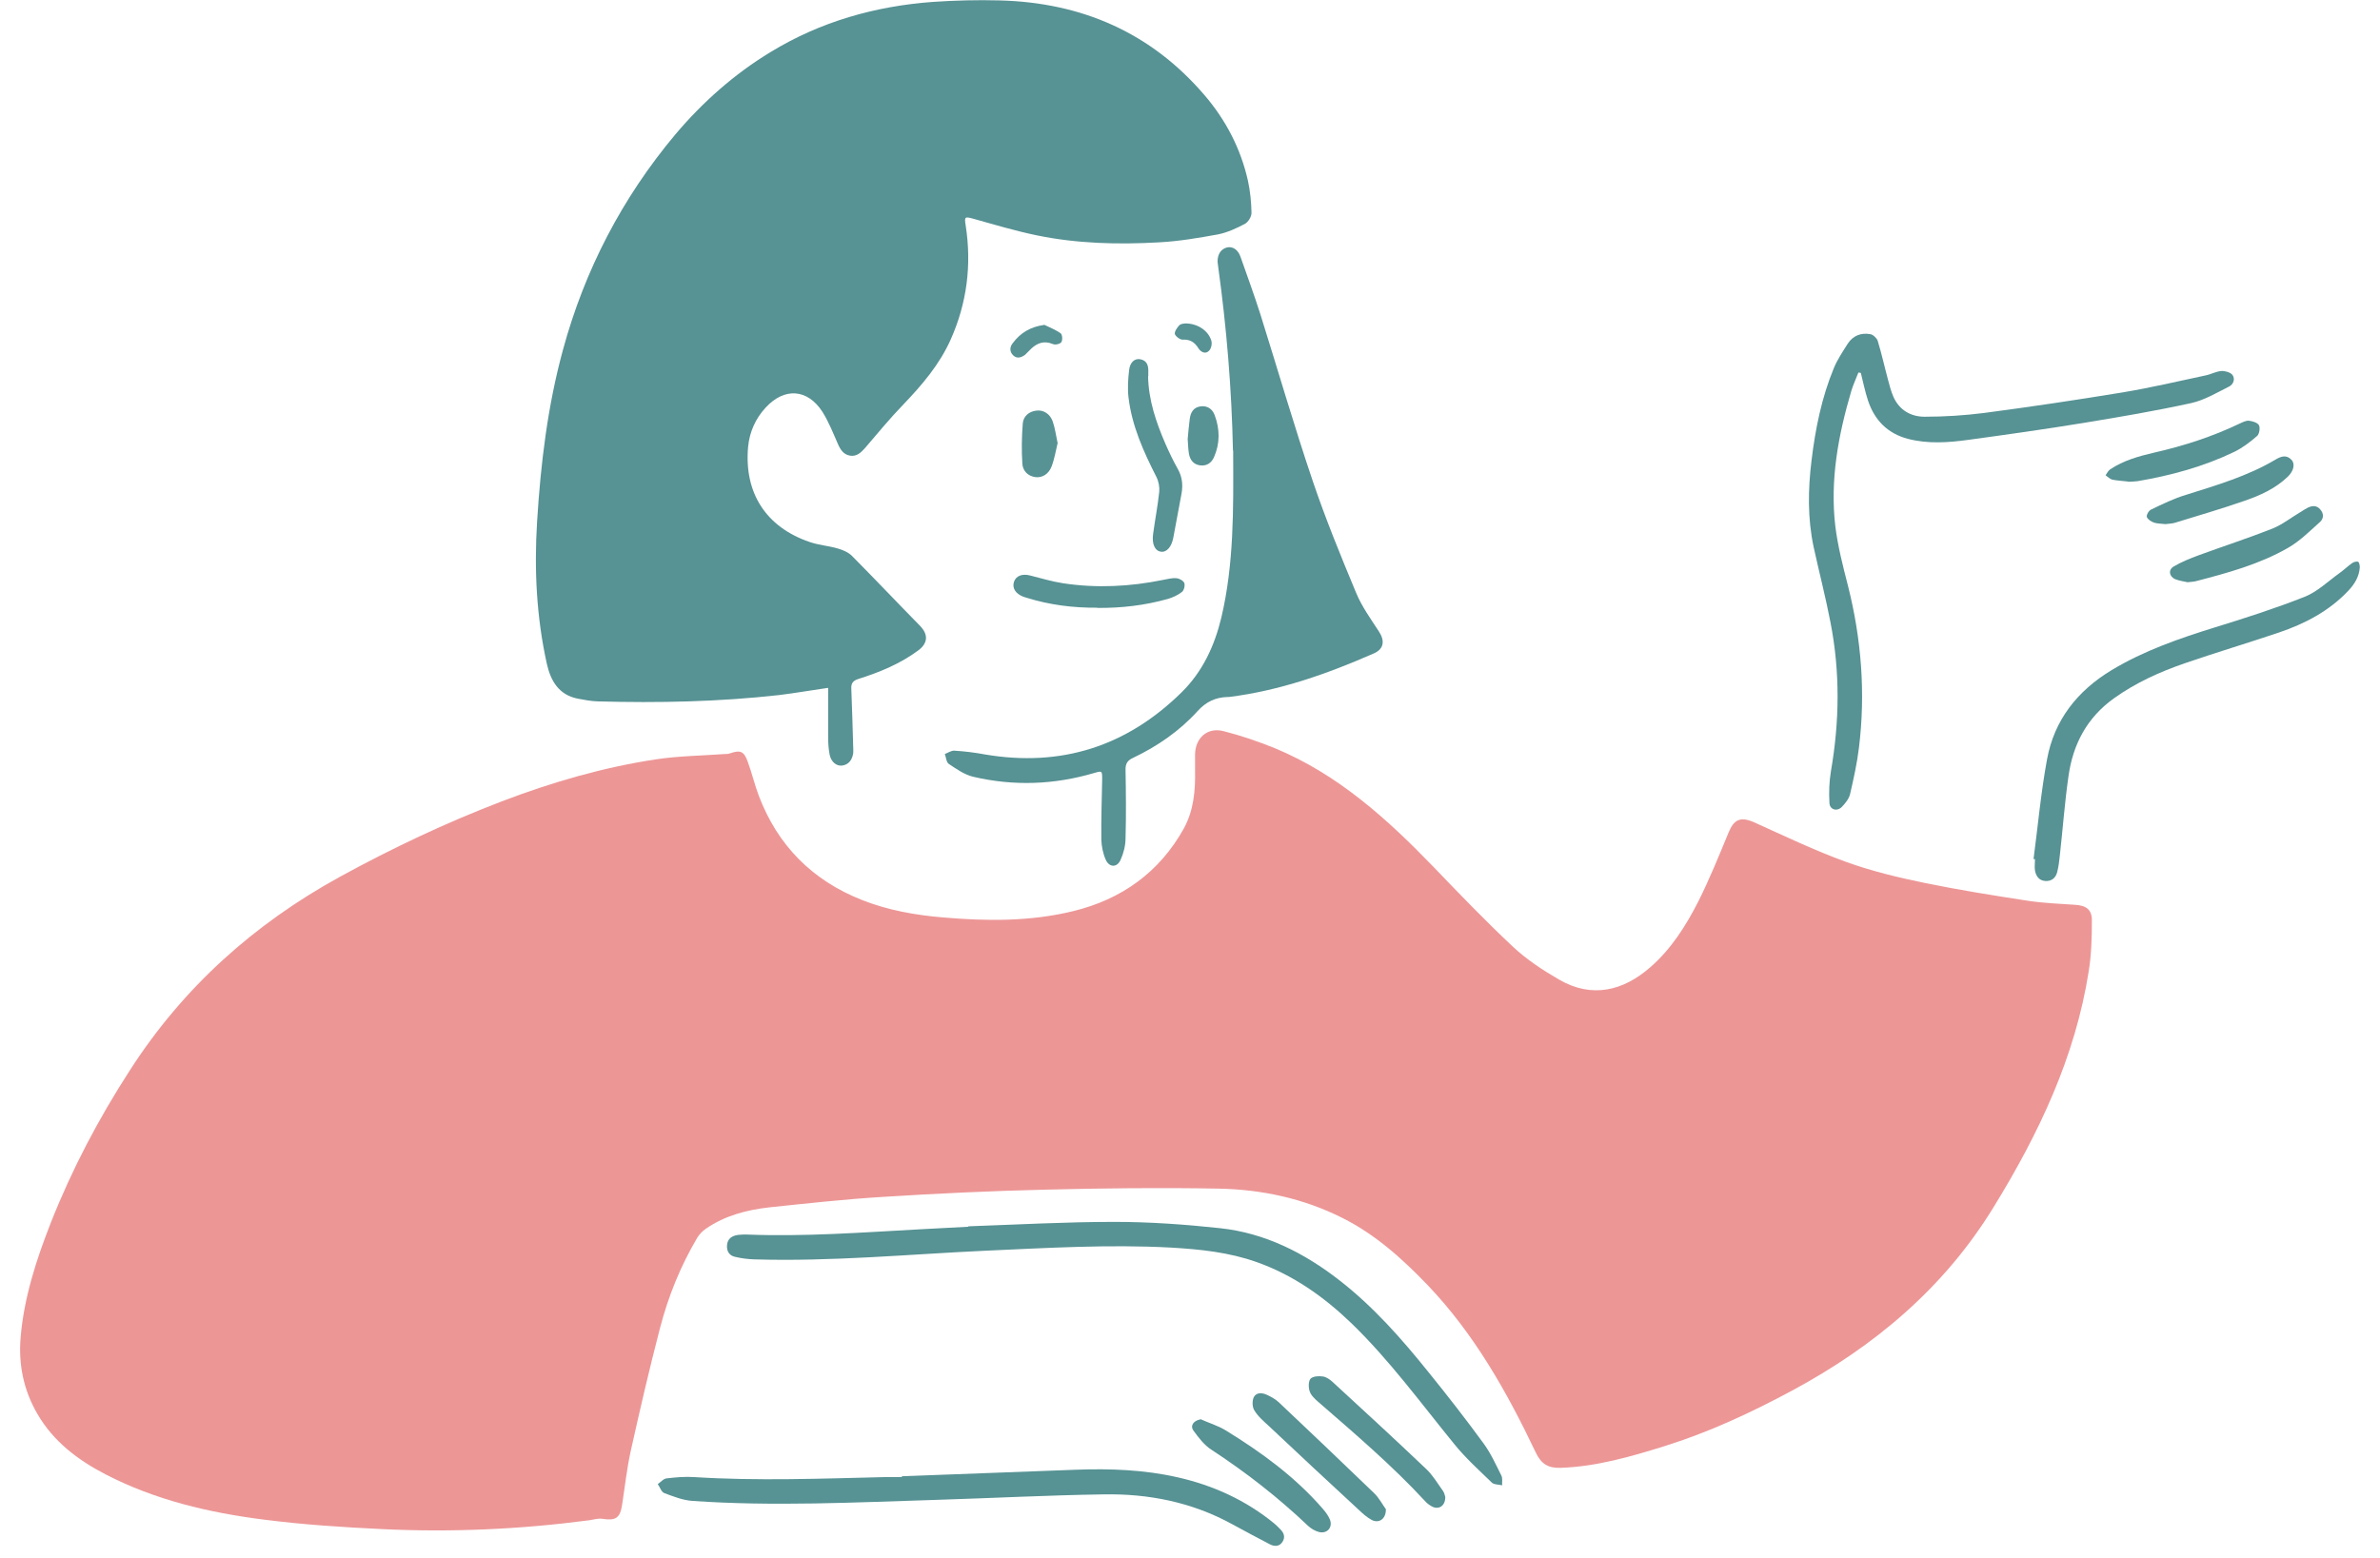
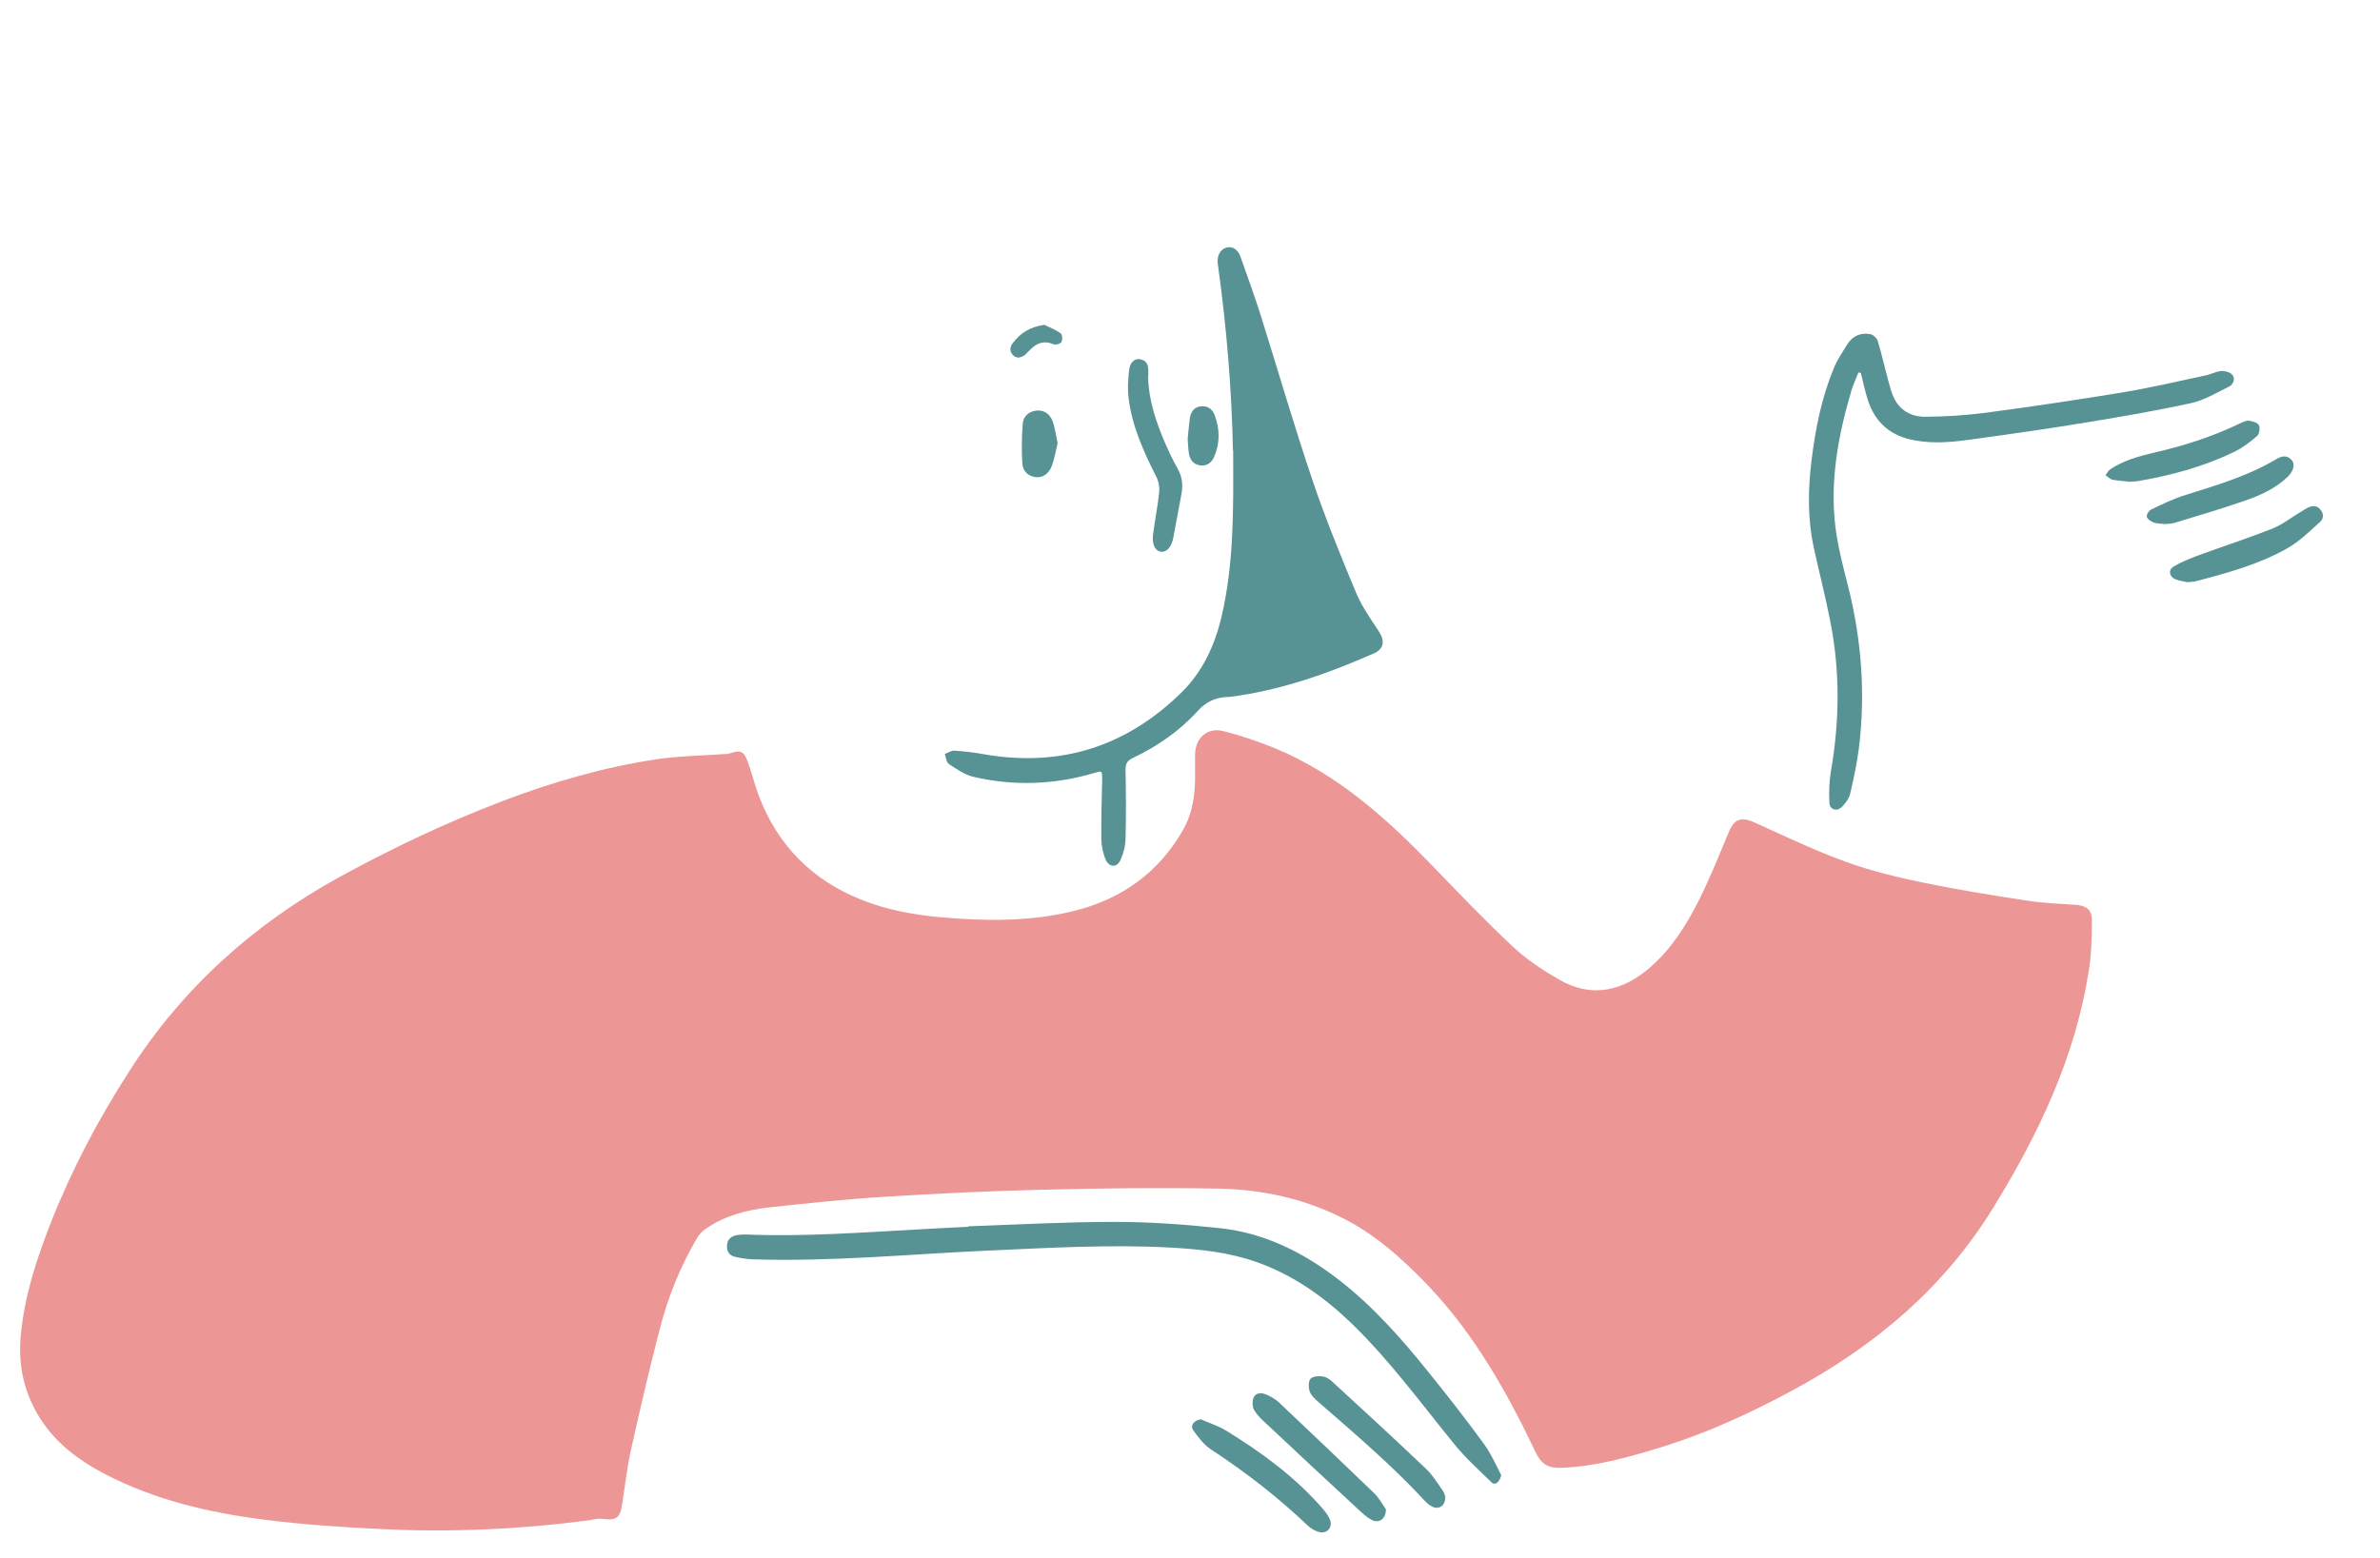
<svg xmlns="http://www.w3.org/2000/svg" width="113" height="74" viewBox="0 0 113 74" fill="none">
  <g id="_ç·¨éã¢ã¼ã" clip-path="url(#clip0_20_2451)">
    <g id="xValTQ">
      <g id="Group">
        <path id="Vector" fill-rule="evenodd" clip-rule="evenodd" d="M56.74 36.55C56.74 36.31 56.74 36.07 56.74 35.83C56.75 35.05 57.32 34.53 58.08 34.72C58.91 34.93 59.73 35.21 60.52 35.53C63.52 36.77 65.86 38.89 68.07 41.18C69.3 42.46 70.53 43.74 71.82 44.95C72.47 45.56 73.24 46.07 74.02 46.52C75.6 47.44 77.09 47.04 78.35 45.94C79.35 45.07 80.05 43.96 80.64 42.8C81.17 41.74 81.62 40.63 82.07 39.54C82.33 38.9 82.65 38.77 83.3 39.06C84.74 39.71 86.16 40.39 87.64 40.93C88.86 41.37 90.14 41.68 91.42 41.94C93.03 42.27 94.66 42.53 96.29 42.78C97.02 42.89 97.77 42.92 98.51 42.97C99.03 43 99.32 43.18 99.32 43.7C99.32 44.51 99.3 45.33 99.17 46.13C98.53 50.2 96.8 53.84 94.66 57.32C92.31 61.16 89.01 63.93 85.09 66.04C83.14 67.09 81.14 68.02 79.03 68.68C77.42 69.18 75.81 69.65 74.1 69.71C73.51 69.73 73.17 69.53 72.91 68.97C71.55 66.11 70 63.36 67.8 61.05C66.59 59.79 65.31 58.63 63.73 57.84C61.88 56.91 59.9 56.49 57.86 56.45C55.1 56.4 52.34 56.43 49.58 56.5C47.04 56.56 44.5 56.68 41.96 56.84C40.14 56.95 38.33 57.15 36.52 57.34C35.46 57.46 34.42 57.73 33.52 58.35C33.36 58.46 33.2 58.62 33.1 58.79C32.31 60.13 31.73 61.56 31.34 63.06C30.83 65.01 30.38 66.97 29.94 68.94C29.76 69.77 29.67 70.61 29.54 71.45C29.44 72.1 29.24 72.23 28.59 72.13C28.4 72.1 28.19 72.17 27.98 72.2C24.71 72.63 21.43 72.78 18.14 72.62C16.27 72.53 14.39 72.41 12.53 72.17C9.92 71.84 7.37 71.24 5.01 70.02C3.7 69.34 2.53 68.46 1.77 67.14C1.12 66.02 0.87 64.8 0.98 63.51C1.14 61.61 1.73 59.81 2.42 58.05C3.42 55.52 4.68 53.13 6.16 50.84C8.69 46.9 12.06 43.88 16.14 41.64C18.62 40.28 21.18 39.07 23.82 38.06C26.2 37.15 28.64 36.44 31.16 36.06C32.23 35.9 33.32 35.89 34.41 35.81C34.49 35.81 34.57 35.81 34.65 35.78C35.15 35.61 35.32 35.67 35.5 36.17C35.7 36.71 35.83 37.27 36.03 37.8C36.93 40.16 38.57 41.81 40.92 42.74C42.16 43.23 43.45 43.46 44.77 43.57C46.84 43.75 48.92 43.77 50.96 43.27C53.25 42.71 55.05 41.43 56.21 39.34C56.68 38.48 56.76 37.53 56.74 36.57V36.55Z" fill="#ED9696" />
-         <path id="Vector_2" fill-rule="evenodd" clip-rule="evenodd" d="M39.3 32.67C38.46 32.79 37.73 32.92 36.99 33.01C34.13 33.33 31.25 33.39 28.38 33.31C28.06 33.3 27.74 33.24 27.43 33.18C26.52 33 26.14 32.32 25.96 31.51C25.47 29.29 25.36 27.04 25.5 24.78C25.67 22.02 26 19.28 26.73 16.61C27.76 12.82 29.54 9.4 32.06 6.39C33.36 4.85 34.87 3.51 36.59 2.47C38.95 1.03 41.55 0.29 44.3 0.09C45.35 0.02 46.41 -0.01 47.46 0.02C51.35 0.12 54.64 1.54 57.19 4.52C58.2 5.7 58.91 7.06 59.25 8.58C59.36 9.08 59.41 9.6 59.42 10.11C59.42 10.29 59.27 10.54 59.11 10.63C58.71 10.84 58.28 11.04 57.84 11.13C56.91 11.3 55.97 11.46 55.02 11.51C53.08 11.62 51.14 11.57 49.24 11.18C48.22 10.97 47.22 10.67 46.22 10.39C45.81 10.28 45.78 10.28 45.85 10.71C46.14 12.58 45.91 14.39 45.14 16.12C44.61 17.31 43.78 18.28 42.89 19.21C42.25 19.87 41.66 20.59 41.06 21.29C40.87 21.5 40.67 21.69 40.36 21.64C40.06 21.59 39.91 21.37 39.79 21.1C39.56 20.58 39.35 20.04 39.05 19.56C38.34 18.46 37.24 18.39 36.35 19.36C35.87 19.88 35.59 20.51 35.52 21.21C35.32 23.4 36.36 25.03 38.44 25.74C38.87 25.89 39.34 25.92 39.78 26.05C40.02 26.12 40.28 26.23 40.45 26.4C41.54 27.5 42.6 28.62 43.68 29.72C44.08 30.13 44.06 30.54 43.61 30.88C42.75 31.52 41.78 31.92 40.77 32.24C40.51 32.32 40.4 32.44 40.42 32.72C40.46 33.65 40.48 34.57 40.51 35.5C40.51 35.59 40.52 35.68 40.51 35.77C40.46 36.08 40.31 36.31 39.98 36.36C39.72 36.39 39.46 36.19 39.39 35.84C39.34 35.57 39.32 35.3 39.32 35.02C39.32 34.25 39.32 33.49 39.32 32.67H39.3Z" fill="#579294" />
        <path id="Vector_3" fill-rule="evenodd" clip-rule="evenodd" d="M58.54 21.411C58.48 18.491 58.24 15.581 57.84 12.681C57.83 12.601 57.82 12.521 57.81 12.441C57.8 12.081 57.97 11.821 58.26 11.751C58.52 11.691 58.78 11.851 58.9 12.201C59.22 13.111 59.55 14.011 59.84 14.921C60.67 17.561 61.44 20.221 62.33 22.851C62.94 24.651 63.66 26.411 64.39 28.161C64.66 28.811 65.08 29.391 65.47 29.991C65.76 30.431 65.71 30.821 65.23 31.031C63.02 32.001 60.76 32.801 58.35 33.101C58.33 33.101 58.3 33.101 58.28 33.101C57.71 33.121 57.27 33.321 56.86 33.771C56 34.721 54.95 35.441 53.8 35.991C53.53 36.111 53.43 36.271 53.44 36.571C53.46 37.651 53.47 38.721 53.44 39.801C53.44 40.151 53.35 40.511 53.21 40.821C53.05 41.211 52.67 41.211 52.5 40.831C52.37 40.541 52.3 40.191 52.29 39.871C52.28 38.921 52.31 37.971 52.33 37.021C52.33 36.601 52.33 36.601 51.95 36.711C50.05 37.271 48.14 37.341 46.21 36.891C45.79 36.791 45.41 36.521 45.05 36.281C44.93 36.201 44.92 35.971 44.86 35.811C45.01 35.751 45.17 35.641 45.31 35.651C45.8 35.681 46.29 35.741 46.77 35.831C50.38 36.441 53.49 35.451 56.1 32.881C57.1 31.901 57.67 30.661 57.99 29.321C58.59 26.781 58.56 24.181 58.55 21.601C58.55 21.531 58.55 21.461 58.55 21.391L58.54 21.411Z" fill="#579294" />
        <path id="Vector_4" fill-rule="evenodd" clip-rule="evenodd" d="M88.24 17.68C88.13 17.971 87.99 18.261 87.9 18.561C87.28 20.66 86.88 22.8 87.14 25C87.26 25.951 87.5 26.89 87.74 27.82C88.38 30.36 88.58 32.92 88.26 35.52C88.17 36.251 88.01 36.98 87.84 37.711C87.79 37.931 87.62 38.141 87.46 38.31C87.23 38.56 86.87 38.461 86.86 38.13C86.83 37.63 86.85 37.12 86.93 36.63C87.34 34.27 87.37 31.91 86.91 29.561C86.68 28.36 86.37 27.171 86.11 25.98C85.82 24.62 85.84 23.241 86.01 21.87C86.19 20.37 86.49 18.881 87.07 17.48C87.24 17.07 87.49 16.701 87.73 16.32C87.98 15.941 88.36 15.79 88.8 15.87C88.93 15.89 89.1 16.05 89.15 16.18C89.34 16.8 89.48 17.441 89.65 18.07C89.72 18.331 89.79 18.601 89.9 18.851C90.18 19.48 90.73 19.791 91.38 19.791C92.33 19.791 93.28 19.73 94.22 19.61C96.42 19.32 98.62 18.991 100.81 18.631C102.12 18.41 103.41 18.11 104.71 17.831C104.97 17.78 105.21 17.64 105.47 17.62C105.64 17.61 105.89 17.68 105.99 17.8C106.14 17.991 106.04 18.261 105.83 18.36C105.25 18.651 104.67 19 104.05 19.14C102.36 19.511 100.66 19.8 98.95 20.081C97.12 20.381 95.28 20.64 93.45 20.89C92.5 21.02 91.54 21.09 90.58 20.84C89.61 20.581 89 19.951 88.69 19.02C88.55 18.59 88.46 18.151 88.35 17.71C88.31 17.71 88.28 17.691 88.24 17.691V17.68Z" fill="#579294" />
-         <path id="Vector_5" fill-rule="evenodd" clip-rule="evenodd" d="M45.97 58.24C48.28 58.16 50.59 58.03 52.91 58.03C54.59 58.03 56.27 58.15 57.94 58.33C60.06 58.56 61.92 59.5 63.59 60.8C65.2 62.05 66.54 63.57 67.81 65.15C68.71 66.26 69.59 67.39 70.43 68.54C70.77 69 71.02 69.55 71.28 70.07C71.35 70.2 71.31 70.38 71.32 70.54C71.15 70.5 70.94 70.51 70.84 70.42C70.23 69.83 69.6 69.26 69.07 68.61C67.47 66.65 65.98 64.6 64.16 62.84C62.85 61.58 61.39 60.55 59.67 59.94C58.35 59.47 56.97 59.33 55.59 59.25C52.64 59.09 49.7 59.27 46.76 59.4C43.11 59.57 39.47 59.92 35.81 59.81C35.5 59.8 35.2 59.76 34.9 59.69C34.62 59.63 34.49 59.41 34.52 59.12C34.55 58.82 34.76 58.69 35.03 58.65C35.17 58.63 35.3 58.63 35.44 58.63C38.2 58.74 40.96 58.53 43.71 58.38C44.47 58.34 45.22 58.3 45.98 58.26C45.98 58.24 45.98 58.23 45.98 58.21L45.97 58.24Z" fill="#579294" />
-         <path id="Vector_6" fill-rule="evenodd" clip-rule="evenodd" d="M42.81 70.111C45.57 70.01 48.33 69.9 51.09 69.8C52.71 69.74 54.33 69.8 55.91 70.16C57.6 70.54 59.16 71.251 60.51 72.361C60.61 72.441 60.69 72.531 60.78 72.621C60.96 72.79 61.03 73.001 60.9 73.21C60.76 73.451 60.52 73.46 60.29 73.341C59.69 73.031 59.1 72.71 58.51 72.391C56.6 71.341 54.53 70.93 52.39 70.971C49.74 71.01 47.1 71.15 44.46 71.231C40.6 71.35 36.74 71.55 32.88 71.281C32.42 71.251 31.97 71.07 31.54 70.91C31.4 70.861 31.33 70.621 31.23 70.481C31.37 70.391 31.5 70.221 31.66 70.21C32.09 70.16 32.53 70.121 32.96 70.15C35.98 70.341 39.01 70.221 42.03 70.15C42.29 70.15 42.56 70.15 42.82 70.15C42.82 70.141 42.82 70.13 42.82 70.121L42.81 70.111Z" fill="#579294" />
-         <path id="Vector_7" fill-rule="evenodd" clip-rule="evenodd" d="M96.55 40.8C96.76 39.22 96.9 37.64 97.19 36.07C97.53 34.2 98.63 32.81 100.25 31.83C101.79 30.9 103.47 30.32 105.18 29.79C106.61 29.35 108.04 28.89 109.43 28.34C110.03 28.1 110.53 27.61 111.06 27.23C111.27 27.08 111.47 26.89 111.68 26.74C111.75 26.69 111.89 26.65 111.96 26.68C112.02 26.71 112.04 26.86 112.04 26.95C112.01 27.38 111.8 27.73 111.51 28.04C110.59 29.02 109.44 29.62 108.2 30.04C106.72 30.54 105.21 30.99 103.73 31.5C102.54 31.91 101.39 32.43 100.36 33.17C99.09 34.08 98.42 35.35 98.21 36.86C98.03 38.11 97.94 39.36 97.8 40.62C97.77 40.89 97.74 41.17 97.67 41.43C97.6 41.69 97.41 41.86 97.11 41.84C96.81 41.82 96.67 41.61 96.62 41.35C96.59 41.17 96.62 40.99 96.62 40.8C96.6 40.8 96.57 40.8 96.55 40.8Z" fill="#579294" />
+         <path id="Vector_5" fill-rule="evenodd" clip-rule="evenodd" d="M45.97 58.24C48.28 58.16 50.59 58.03 52.91 58.03C54.59 58.03 56.27 58.15 57.94 58.33C60.06 58.56 61.92 59.5 63.59 60.8C65.2 62.05 66.54 63.57 67.81 65.15C68.71 66.26 69.59 67.39 70.43 68.54C70.77 69 71.02 69.55 71.28 70.07C71.15 70.5 70.94 70.51 70.84 70.42C70.23 69.83 69.6 69.26 69.07 68.61C67.47 66.65 65.98 64.6 64.16 62.84C62.85 61.58 61.39 60.55 59.67 59.94C58.35 59.47 56.97 59.33 55.59 59.25C52.64 59.09 49.7 59.27 46.76 59.4C43.11 59.57 39.47 59.92 35.81 59.81C35.5 59.8 35.2 59.76 34.9 59.69C34.62 59.63 34.49 59.41 34.52 59.12C34.55 58.82 34.76 58.69 35.03 58.65C35.17 58.63 35.3 58.63 35.44 58.63C38.2 58.74 40.96 58.53 43.71 58.38C44.47 58.34 45.22 58.3 45.98 58.26C45.98 58.24 45.98 58.23 45.98 58.21L45.97 58.24Z" fill="#579294" />
        <path id="Vector_8" fill-rule="evenodd" clip-rule="evenodd" d="M54.51 17.871C54.53 19.001 54.89 20.051 55.33 21.071C55.51 21.481 55.7 21.881 55.92 22.271C56.13 22.641 56.17 23.021 56.1 23.431C55.97 24.131 55.84 24.821 55.71 25.521C55.63 25.971 55.39 26.241 55.12 26.201C54.83 26.161 54.68 25.831 54.75 25.351C54.84 24.681 54.97 24.021 55.04 23.351C55.06 23.121 55.01 22.851 54.9 22.641C54.29 21.441 53.74 20.221 53.58 18.871C53.53 18.441 53.56 18.001 53.61 17.571C53.65 17.201 53.88 17.011 54.14 17.061C54.49 17.131 54.53 17.401 54.52 17.691C54.52 17.751 54.52 17.801 54.52 17.861L54.51 17.871Z" fill="#579294" />
        <path id="Vector_9" fill-rule="evenodd" clip-rule="evenodd" d="M68.62 71.111C68.62 71.521 68.3 71.721 67.98 71.541C67.87 71.481 67.76 71.401 67.68 71.311C66.1 69.601 64.33 68.091 62.58 66.571C62.42 66.431 62.24 66.261 62.18 66.071C62.12 65.891 62.12 65.601 62.22 65.481C62.33 65.361 62.61 65.341 62.8 65.371C62.97 65.391 63.14 65.511 63.27 65.631C64.76 67.001 66.25 68.371 67.71 69.761C68.03 70.061 68.26 70.461 68.52 70.821C68.58 70.911 68.6 71.031 68.62 71.091V71.111Z" fill="#579294" />
        <path id="Vector_10" fill-rule="evenodd" clip-rule="evenodd" d="M65.8 71.691C65.8 72.161 65.45 72.361 65.12 72.181C64.9 72.061 64.71 71.891 64.53 71.721C63.09 70.391 61.66 69.061 60.24 67.721C59.99 67.491 59.72 67.261 59.55 66.971C59.45 66.811 59.45 66.511 59.53 66.351C59.66 66.111 59.94 66.141 60.17 66.251C60.36 66.341 60.56 66.451 60.72 66.601C62.23 68.031 63.74 69.461 65.24 70.911C65.49 71.151 65.66 71.491 65.81 71.691H65.8Z" fill="#579294" />
        <path id="Vector_11" fill-rule="evenodd" clip-rule="evenodd" d="M57 67.4C57.4 67.58 57.84 67.71 58.21 67.94C59.9 68.98 61.49 70.14 62.8 71.65C62.93 71.8 63.06 71.97 63.14 72.16C63.29 72.53 63.02 72.85 62.63 72.76C62.44 72.71 62.25 72.6 62.1 72.46C60.68 71.11 59.14 69.91 57.5 68.84C57.17 68.62 56.91 68.28 56.67 67.95C56.49 67.71 56.67 67.47 56.99 67.41L57 67.4Z" fill="#579294" />
        <path id="Vector_12" fill-rule="evenodd" clip-rule="evenodd" d="M103.86 27.651C103.71 27.611 103.49 27.591 103.29 27.511C102.99 27.391 102.93 27.061 103.21 26.901C103.58 26.681 103.99 26.521 104.39 26.371C105.56 25.941 106.74 25.561 107.9 25.101C108.37 24.911 108.78 24.581 109.22 24.321C109.34 24.251 109.45 24.171 109.57 24.111C109.78 24.011 109.99 23.991 110.16 24.191C110.34 24.391 110.33 24.621 110.16 24.781C109.67 25.221 109.19 25.701 108.63 26.021C107.27 26.801 105.76 27.211 104.26 27.601C104.15 27.631 104.03 27.631 103.86 27.651Z" fill="#579294" />
-         <path id="Vector_13" fill-rule="evenodd" clip-rule="evenodd" d="M52.1 28.861C50.96 28.871 49.84 28.731 48.75 28.391C48.7 28.371 48.64 28.361 48.59 28.341C48.22 28.201 48.05 27.931 48.14 27.641C48.23 27.351 48.53 27.231 48.91 27.331C49.43 27.461 49.95 27.621 50.48 27.701C52.07 27.941 53.65 27.861 55.22 27.541C55.43 27.501 55.65 27.441 55.86 27.461C55.99 27.471 56.19 27.581 56.23 27.691C56.27 27.801 56.22 28.031 56.12 28.111C55.93 28.261 55.69 28.371 55.46 28.441C54.36 28.751 53.24 28.881 52.1 28.871V28.861Z" fill="#579294" />
        <path id="Vector_14" fill-rule="evenodd" clip-rule="evenodd" d="M101.04 22.87C100.81 22.84 100.54 22.83 100.29 22.78C100.17 22.75 100.07 22.64 99.97 22.57C100.04 22.47 100.1 22.35 100.19 22.29C100.82 21.87 101.53 21.67 102.26 21.5C103.67 21.18 105.04 20.74 106.35 20.11C106.48 20.05 106.64 19.97 106.77 19.98C106.94 20 107.18 20.07 107.25 20.19C107.32 20.31 107.27 20.61 107.17 20.7C106.84 20.99 106.47 21.27 106.08 21.46C104.63 22.16 103.08 22.58 101.5 22.85C101.37 22.87 101.23 22.87 101.06 22.88L101.04 22.87Z" fill="#579294" />
        <path id="Vector_15" fill-rule="evenodd" clip-rule="evenodd" d="M102.81 24.891C102.63 24.871 102.44 24.871 102.27 24.821C102.14 24.771 101.97 24.671 101.93 24.551C101.9 24.461 102.02 24.251 102.13 24.201C102.67 23.941 103.22 23.671 103.79 23.501C105.25 23.041 106.72 22.611 108.05 21.821C108.3 21.671 108.56 21.581 108.8 21.841C108.98 22.031 108.9 22.371 108.63 22.631C108.04 23.201 107.31 23.531 106.55 23.791C105.46 24.171 104.35 24.491 103.25 24.831C103.11 24.871 102.96 24.871 102.81 24.891Z" fill="#579294" />
        <path id="Vector_16" fill-rule="evenodd" clip-rule="evenodd" d="M50.22 21.02C50.13 21.39 50.07 21.78 49.93 22.15C49.79 22.52 49.48 22.7 49.16 22.66C48.79 22.61 48.56 22.35 48.54 22.02C48.5 21.39 48.51 20.75 48.56 20.11C48.59 19.77 48.85 19.54 49.21 19.5C49.54 19.46 49.85 19.65 49.98 20.01C50.09 20.32 50.13 20.65 50.21 21.02H50.22Z" fill="#579294" />
        <path id="Vector_17" fill-rule="evenodd" clip-rule="evenodd" d="M56.39 20.851C56.42 20.511 56.45 20.191 56.49 19.881C56.53 19.591 56.66 19.351 56.99 19.301C57.32 19.251 57.56 19.421 57.67 19.711C57.92 20.381 57.93 21.051 57.64 21.711C57.52 21.981 57.3 22.141 56.98 22.101C56.66 22.061 56.5 21.831 56.45 21.551C56.41 21.321 56.41 21.071 56.39 20.851Z" fill="#579294" />
        <path id="Vector_18" fill-rule="evenodd" clip-rule="evenodd" d="M49.57 15.42C49.84 15.55 50.12 15.66 50.36 15.83C50.44 15.89 50.46 16.15 50.39 16.25C50.33 16.34 50.1 16.39 49.99 16.34C49.58 16.17 49.26 16.28 48.96 16.56C48.86 16.65 48.77 16.76 48.67 16.85C48.49 16.98 48.29 17.05 48.11 16.88C47.92 16.7 47.94 16.47 48.09 16.29C48.45 15.81 48.92 15.52 49.58 15.43L49.57 15.42Z" fill="#579294" />
-         <path id="Vector_19" fill-rule="evenodd" clip-rule="evenodd" d="M56.28 15.36C56.85 15.36 57.36 15.69 57.51 16.17C57.56 16.32 57.51 16.57 57.39 16.67C57.23 16.83 57.01 16.72 56.9 16.54C56.72 16.25 56.5 16.11 56.14 16.13C56.02 16.13 55.81 15.97 55.78 15.86C55.76 15.74 55.89 15.56 55.99 15.45C56.07 15.37 56.22 15.37 56.27 15.36H56.28Z" fill="#579294" />
      </g>
    </g>
  </g>
  <defs>
    <clipPath id="clip0_20_2451">
      <rect width="111.08" height="73.42" fill="white" transform="translate(0.96)" />
    </clipPath>
  </defs>
</svg>